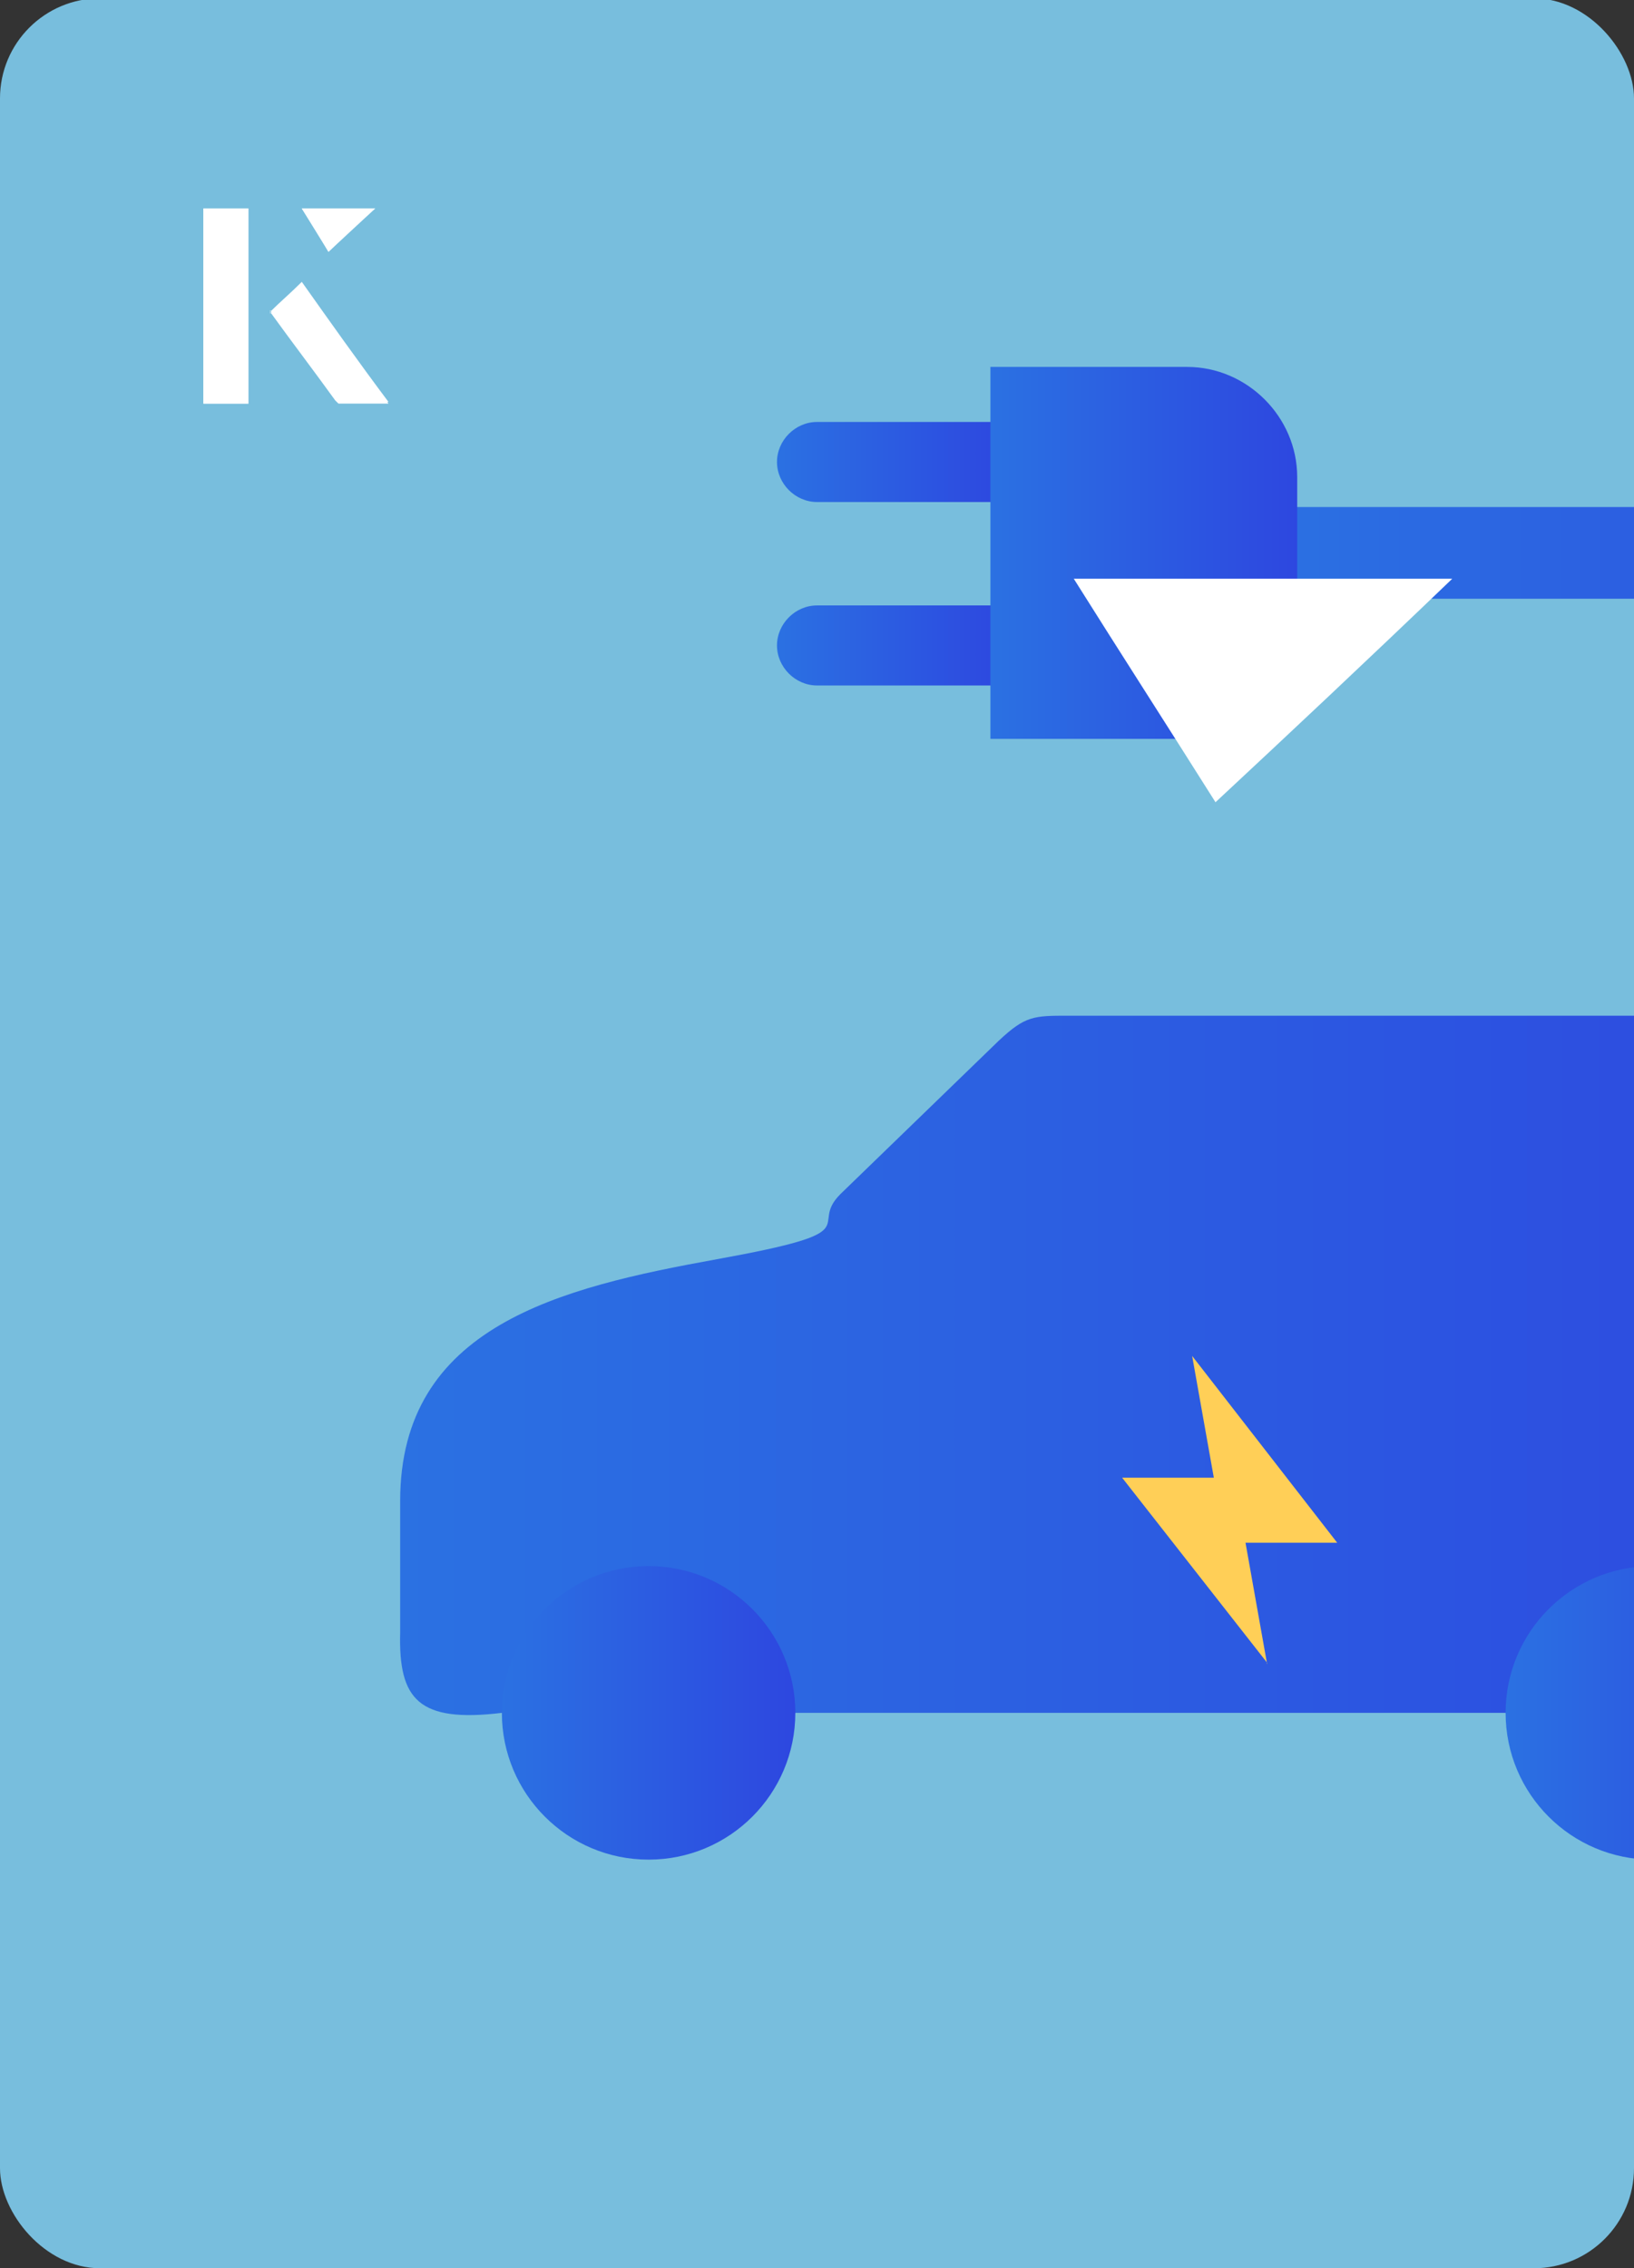
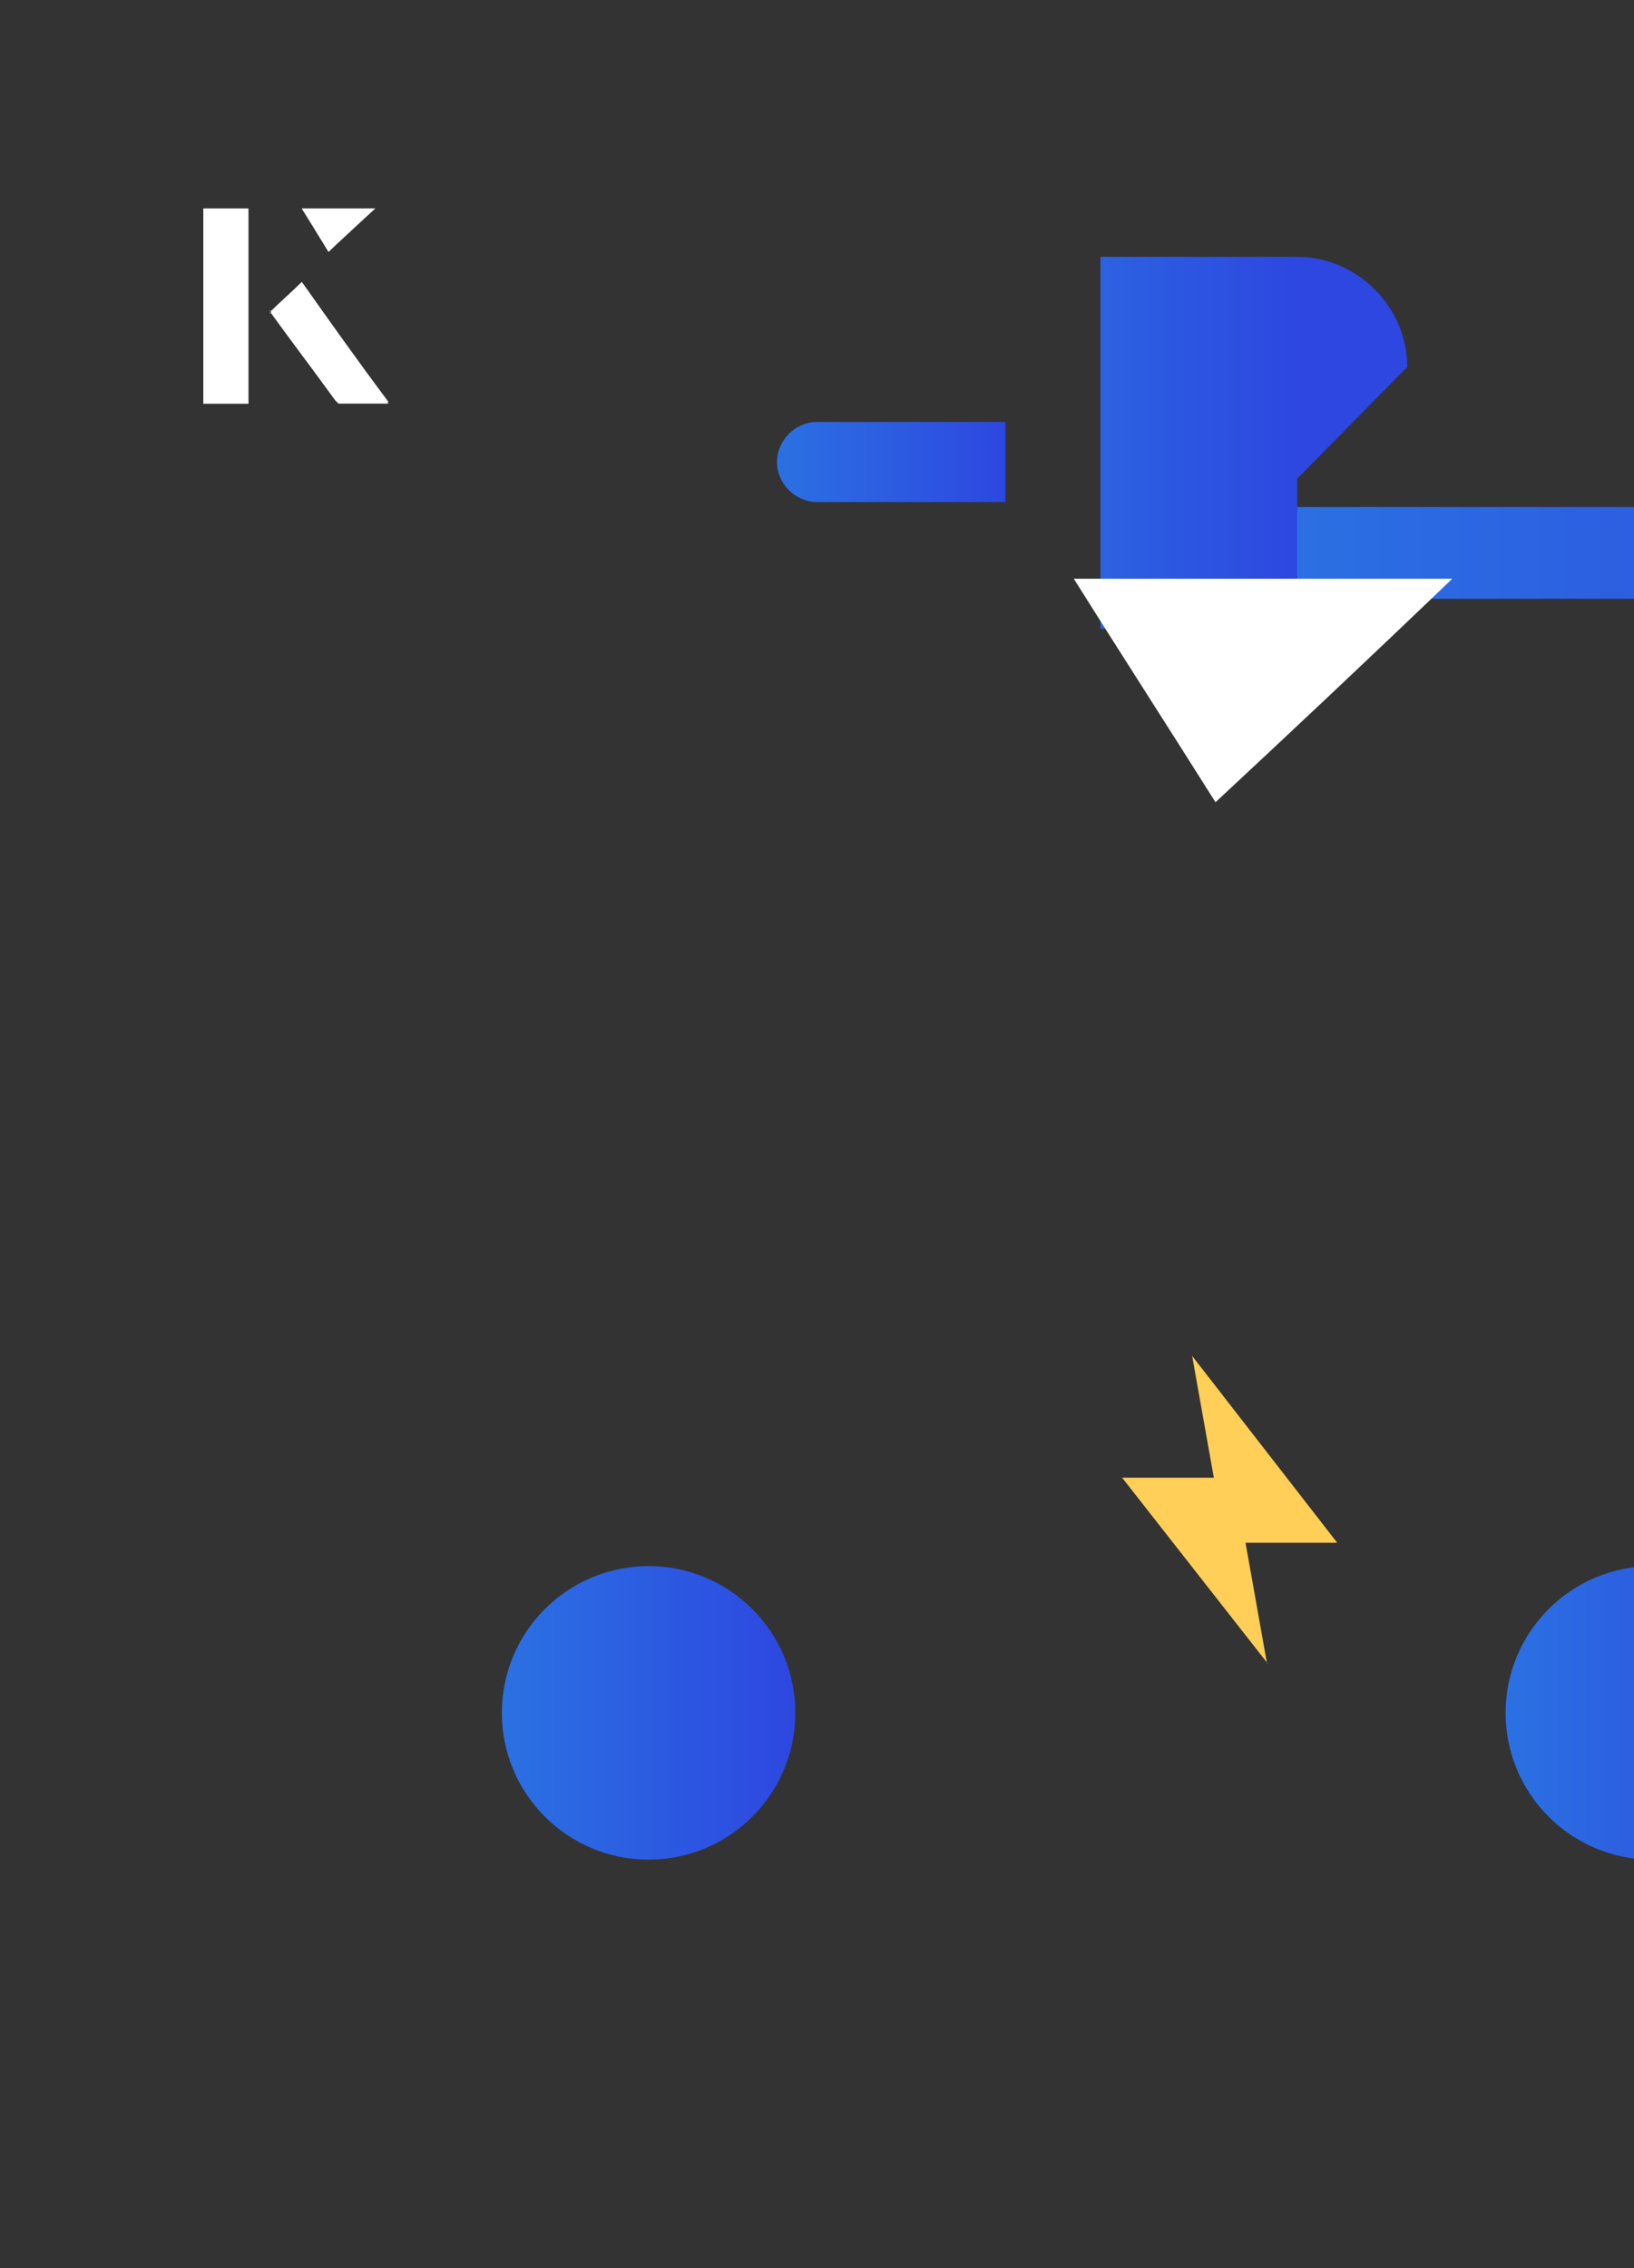
<svg xmlns="http://www.w3.org/2000/svg" xmlns:xlink="http://www.w3.org/1999/xlink" id="Layer_1" viewBox="0 0 98 136">
  <rect x="0" y="0" width="98" height="136" fill="#333333" stroke="none" />
  <defs>
    <clipPath id="clippath">
      <rect x="0" y="0" width="98" height="136.1" rx="6" ry="6" transform="translate(98 136) rotate(-180)" style="fill:none;" />
    </clipPath>
    <linearGradient id="linear-gradient" x1="46.6" y1="27.7" x2="60.3" y2="27.7" gradientUnits="userSpaceOnUse">
      <stop offset="0" stop-color="#2b71e2" />
      <stop offset="1" stop-color="#2d47e0" />
    </linearGradient>
    <linearGradient id="linear-gradient-2" x1="46.6" y1="38.7" x2="60.3" y2="38.7" xlink:href="#linear-gradient" />
    <linearGradient id="linear-gradient-3" x1="76.1" y1="62.7" x2="126.7" y2="62.7" xlink:href="#linear-gradient" />
    <linearGradient id="linear-gradient-4" x1="24" y1="81.9" x2="114.1" y2="81.9" xlink:href="#linear-gradient" />
    <linearGradient id="linear-gradient-5" x1="90.3" y1="102.7" x2="107.9" y2="102.7" xlink:href="#linear-gradient" />
    <linearGradient id="linear-gradient-6" x1="30.1" y1="102.7" x2="47.7" y2="102.7" xlink:href="#linear-gradient" />
    <linearGradient id="linear-gradient-7" x1="59.4" y1="33.2" x2="77.8" y2="33.2" xlink:href="#linear-gradient" />
  </defs>
-   <rect x="0" y="0" width="98" height="136.1" rx="6" ry="6" transform="translate(98 136) rotate(-180)" style="fill:#78bedd;" />
  <g style="clip-path:url(#clippath);">
    <path id="_290079776" d="M49,30.1c-1.3,0-2.4-1.1-2.4-2.4s1.1-2.4,2.4-2.4h11.3v4.8h-11.3Z" style="fill:url(#linear-gradient);" />
-     <path id="_290078888" d="M49,41.1c-1.3,0-2.4-1.1-2.4-2.4s1.1-2.4,2.4-2.4h11.3v4.8h-11.3Z" style="fill:url(#linear-gradient-2);" />
    <path id="_290078528" d="M115.8,94.8c6,0,10.9-4.9,10.9-10.9v-38.1c0-8.5-6.9-15.4-15.4-15.4h-35.1s0,5.5,0,5.5h35.2c5.5,0,10,4.5,10,10v38c0,3-2.5,5.5-5.5,5.5h-1.9s-1.8,3.6-1.8,3.6l1.9,1.9s1.7,0,1.7,0Z" style="fill:url(#linear-gradient-3);" />
-     <path id="_290078456" d="M30.1,102.7c-5,.6-6.2-.8-6.1-4.8,0-2.6,0-5.3,0-7.9,0-10.5,9.6-12.8,19-14.5s5.4-1.9,7.4-3.9c3.2-3.1,6.3-6.1,9.5-9.2,1.6-1.5,2.1-1.5,4.2-1.5h37.2c.7,0,1.3.3,1.7.9.4.6.4,1.3,0,2-.5.9-.7,2,0,3.1.7,1.2,2,3.5,3.2,5.4s1.8,3.6,2.1,5.6,1.1,3.1,2.2,4.4c2.1,2.4,3.2,5.5,3.3,8.6s-.2,7.8-1,8.5c0,0-.2.1-.3.2-2.5,2.1-5.8,3.1-9.1,3.1H30.1Z" style="fill:url(#linear-gradient-4);" />
    <circle id="_290078168" cx="99.1" cy="102.7" r="8.8" style="fill:url(#linear-gradient-5);" />
    <circle id="_290077976" cx="38.9" cy="102.7" r="8.8" style="fill:url(#linear-gradient-6);" />
-     <path id="_290077280" d="M77.8,28.7v9c0,3.6-3,6.6-6.6,6.6h-11.8v-22.3h11.8c3.6,0,6.6,3,6.6,6.6Z" style="fill:url(#linear-gradient-7);" />
+     <path id="_290077280" d="M77.8,28.7v9h-11.8v-22.3h11.8c3.6,0,6.6,3,6.6,6.6Z" style="fill:url(#linear-gradient-7);" />
    <path id="_290077040" d="M76,99.7l-8.7-11.1h5.5s-1.3-7.3-1.3-7.3l8.7,11.2h-5.5s1.3,7.3,1.3,7.3Z" style="fill:#ffcf57;" />
  </g>
  <path d="M72.9,48.1c-2.9-4.6-5.8-9.1-8.5-13.4h22.7c-5,4.8-9.9,9.4-14.2,13.4Z" style="fill:#fff;" />
  <path d="M14.9,12.5h-2.7v11.7h2.7v-11.7ZM16.2,18.7c1.3,1.8,2.6,3.5,3.9,5.3,0,0,.2.2.2.2,1,0,1.9,0,3,0-1.8-2.5-3.5-4.8-5.2-7.2-.7.6-1.3,1.2-1.9,1.8ZM19.7,15.1c.8-.8,1.8-1.7,2.8-2.6h-4.4c.5.8,1.1,1.7,1.6,2.6Z" style="fill:#fff;" />
  <path d="M14.9,12.5v11.7h-2.7v-11.7h2.7Z" style="fill:#fff;" />
  <path d="M16.2,18.7c.6-.6,1.2-1.1,1.9-1.8,1.7,2.4,3.4,4.8,5.2,7.2-1.1,0-2,0-3,0,0,0-.2,0-.2-.2-1.3-1.8-2.6-3.5-3.9-5.3Z" style="fill:#fff;" />
  <polygon points="19.7 15.1 18.1 12.5 22.5 12.5 19.7 15.1" style="fill:#fff;" />
</svg>